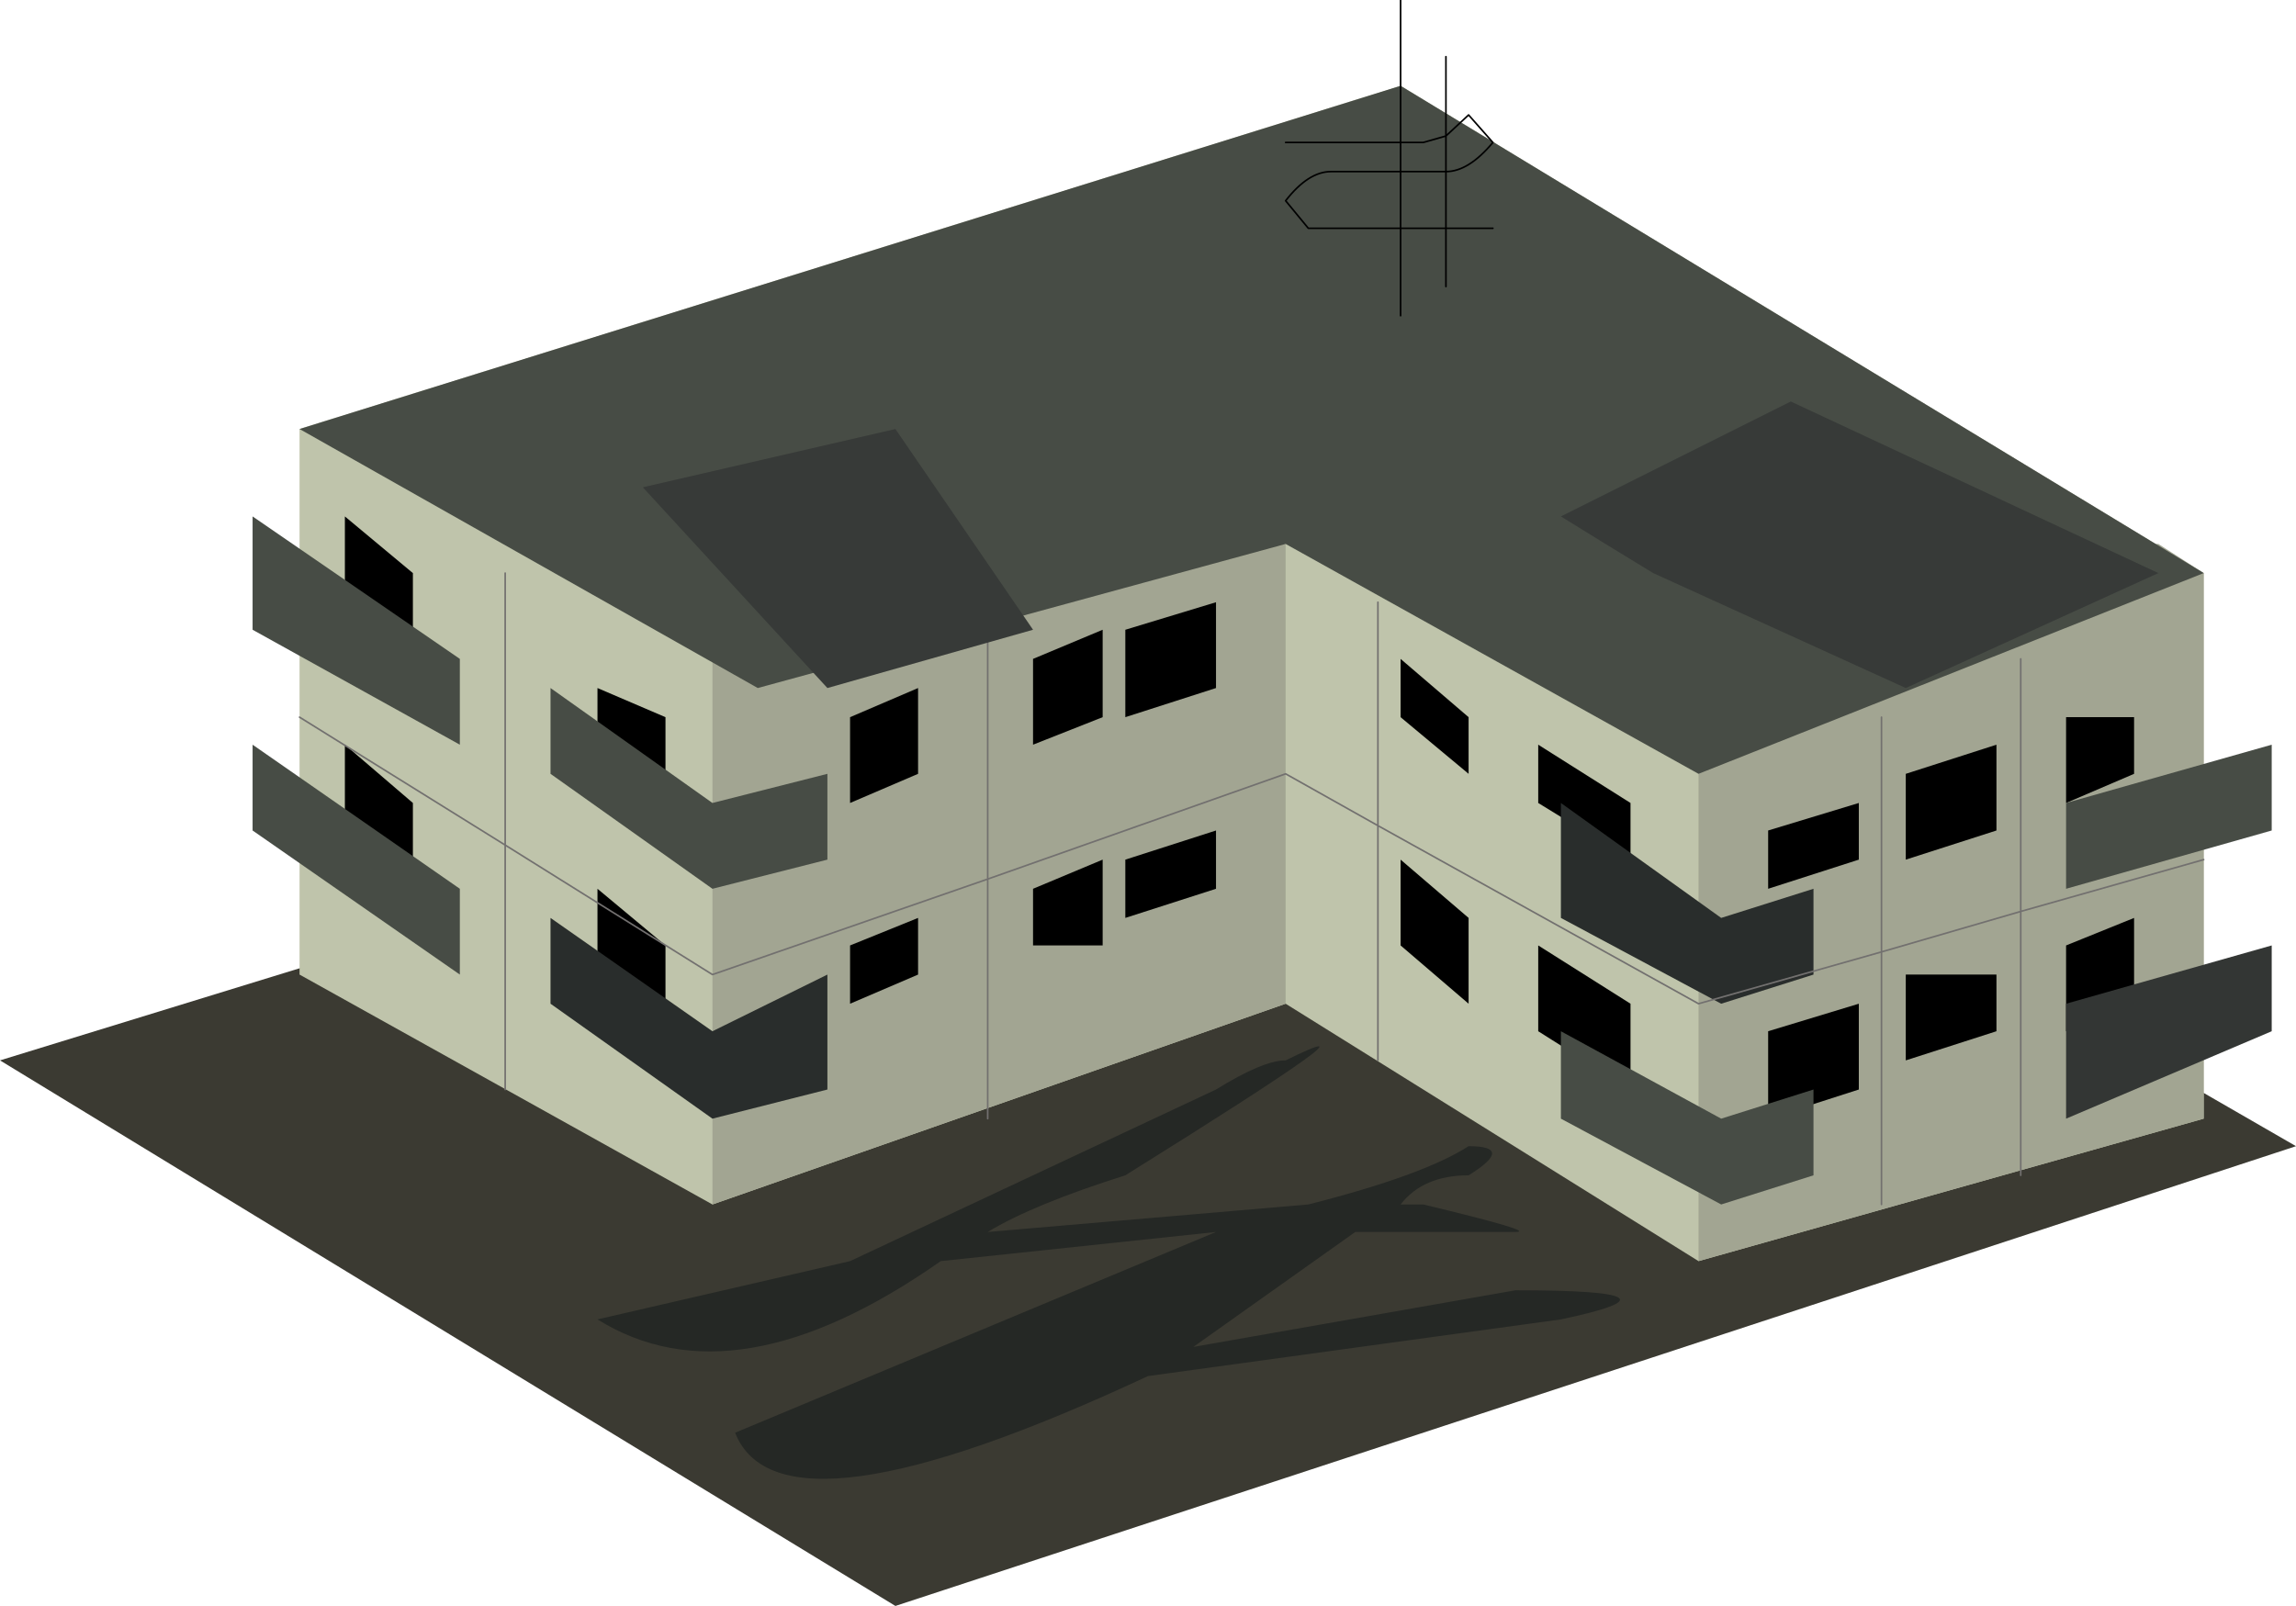
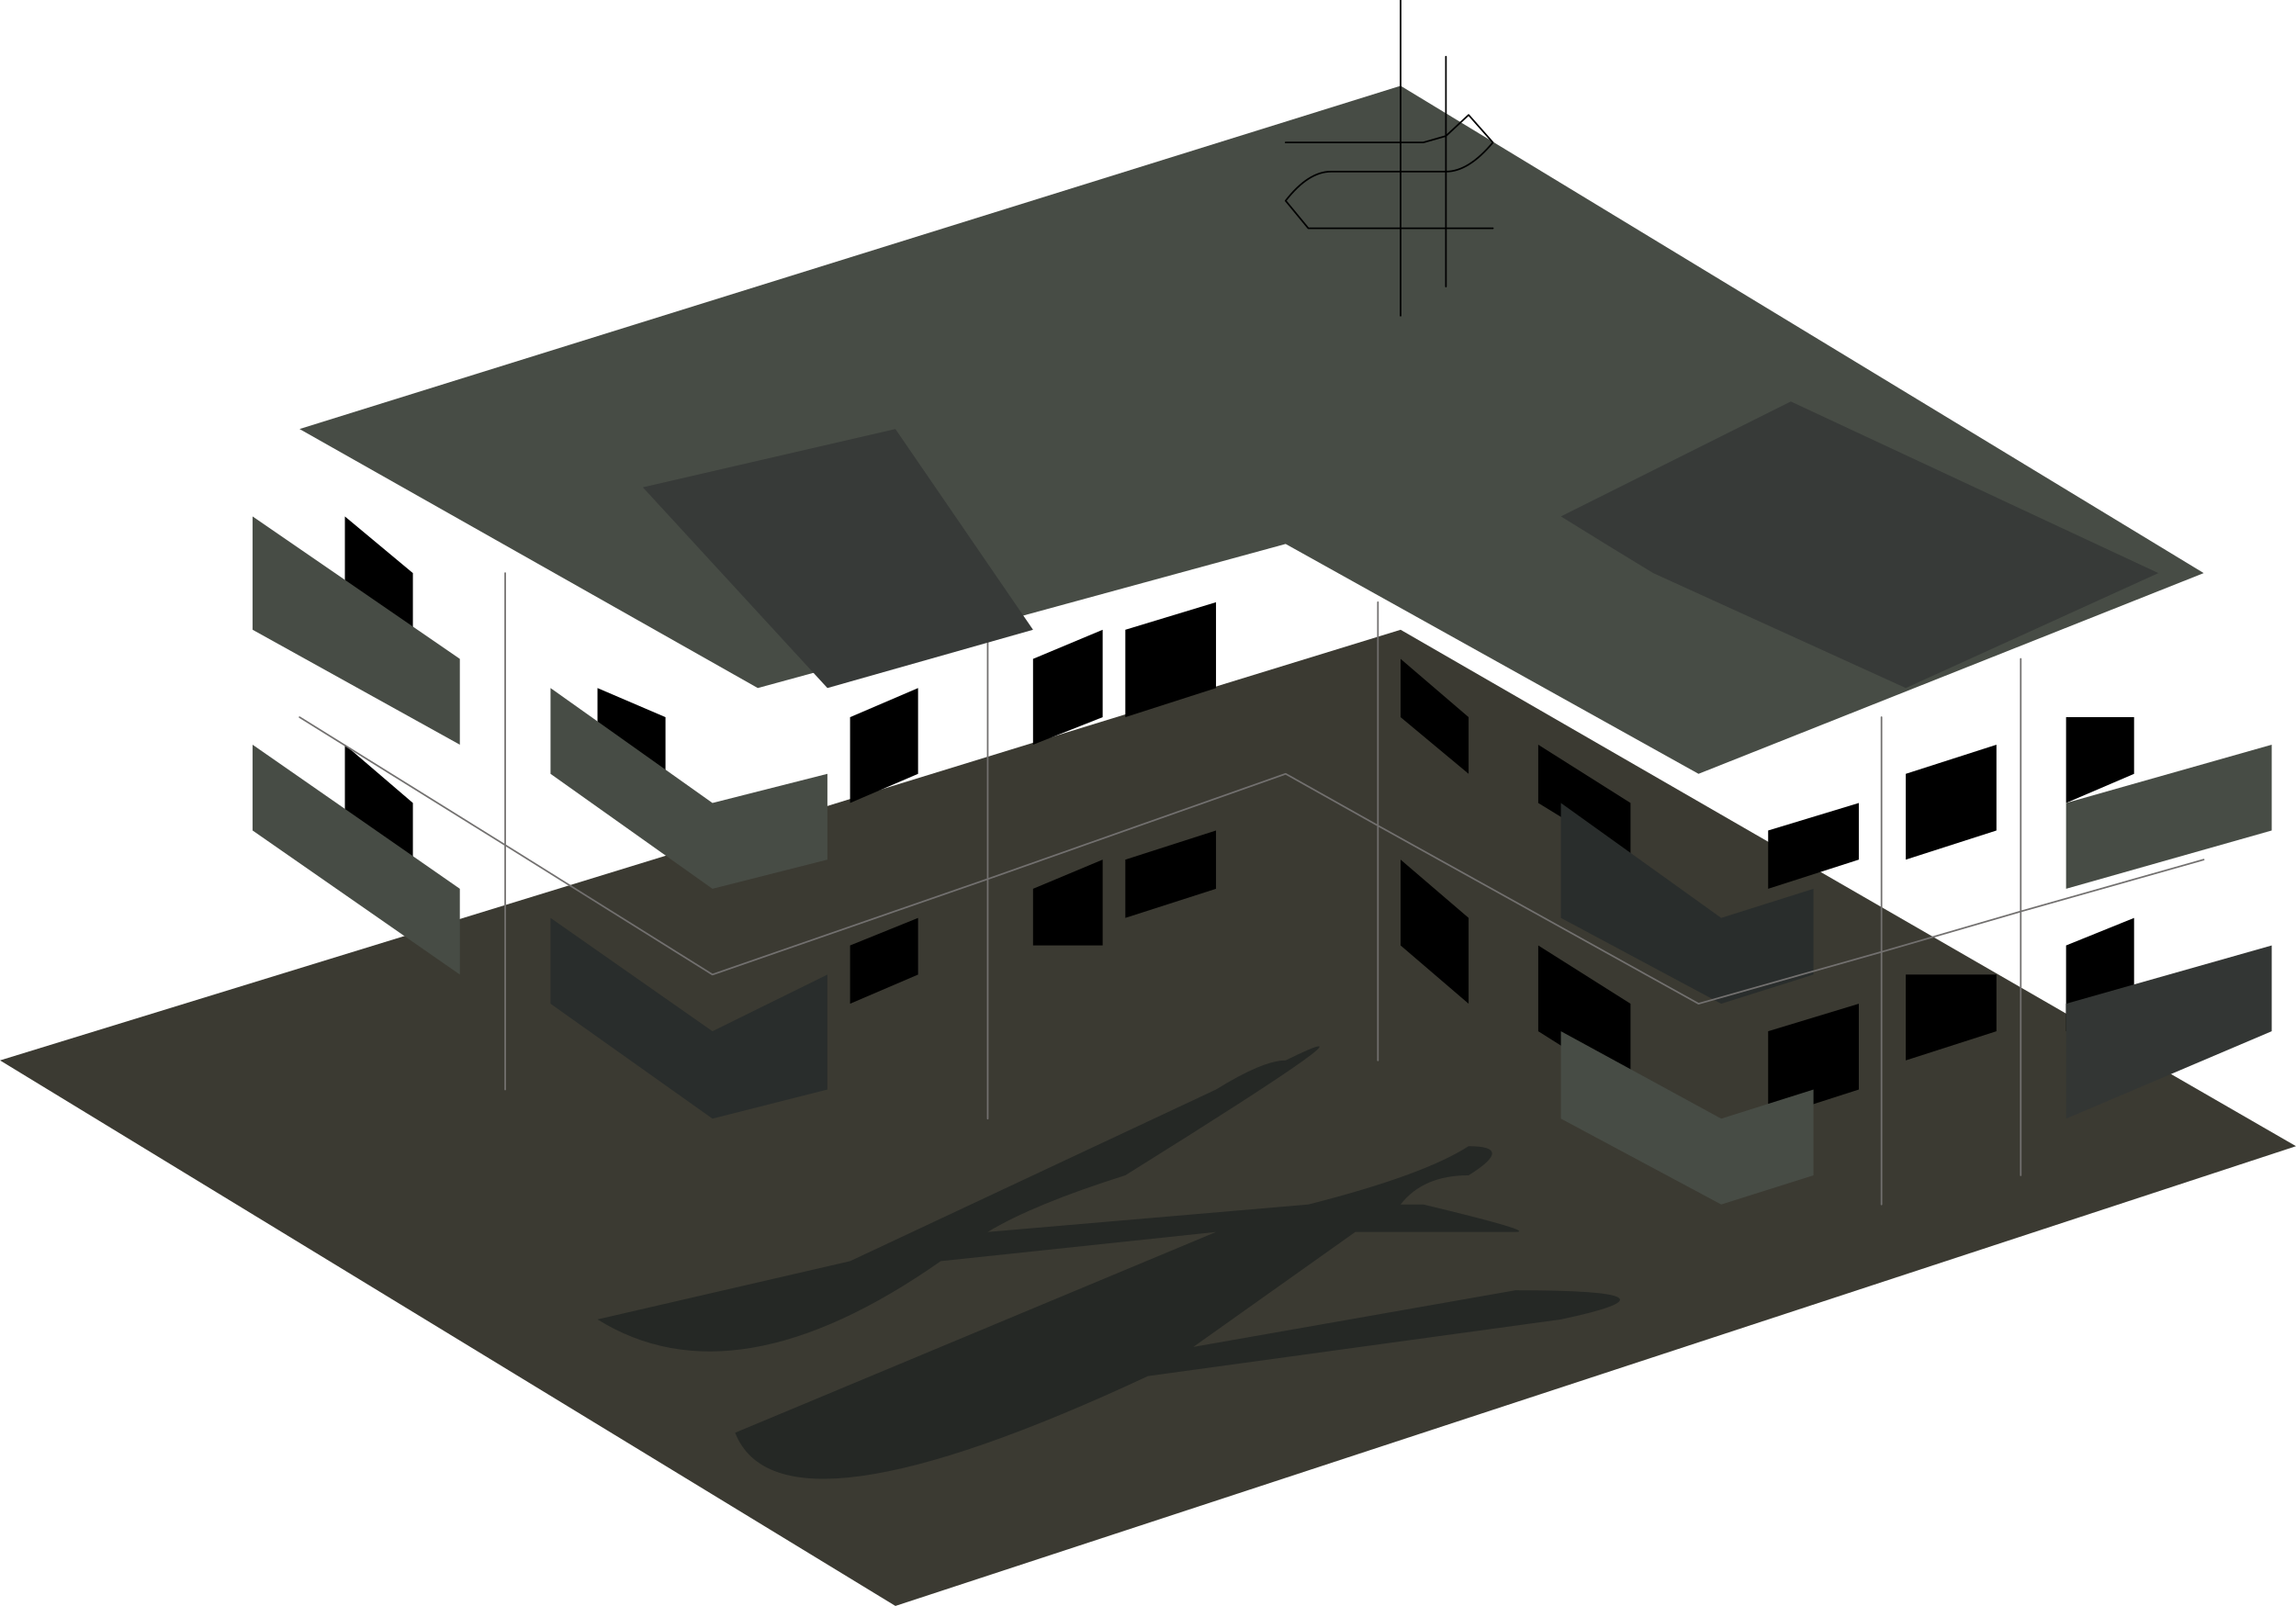
<svg xmlns="http://www.w3.org/2000/svg" height="49.6px" width="70.9px">
  <g transform="matrix(1.0, 0.0, 0.0, 1.0, 35.45, 24.8)">
    <path d="M35.45 10.6 L-7.8 24.8 -35.45 7.95 7.8 -5.35 35.45 10.6" fill="#3b3a32" fill-rule="evenodd" stroke="none" />
    <path d="M12.75 15.95 L0.0 17.7 Q-11.35 23.0 -12.75 19.45 L2.1 13.25 -6.4 14.15 Q-12.75 18.6 -17.0 15.95 L-9.2 14.15 2.1 8.85 Q3.55 7.95 4.25 7.95 7.8 6.2 -0.7 11.5 -3.55 12.4 -4.95 13.25 L4.95 12.4 Q8.5 11.5 9.9 10.6 11.35 10.6 9.9 11.5 8.5 11.5 7.8 12.4 L8.5 12.4 Q12.05 13.25 11.35 13.25 L6.4 13.25 1.4 16.8 11.35 15.05 Q17.0 15.05 12.75 15.95" fill="#252825" fill-rule="evenodd" stroke="none" />
-     <path d="M4.25 6.2 L-13.45 12.4 -26.2 5.3 -26.2 -11.55 7.8 -22.15 32.6 -7.1 32.6 9.75 17.0 14.15 4.25 6.2" fill="#bfc4ab" fill-rule="evenodd" stroke="none" />
-     <path d="M4.25 6.2 L-13.45 12.4 -13.45 -8.0 4.25 -8.0 4.25 6.2 M31.2 -8.0 L32.6 -7.1 32.6 9.75 17.0 14.15 17.0 -8.0 31.2 -8.0" fill="#a2a592" fill-rule="evenodd" stroke="none" />
    <path d="M-24.8 -8.85 L-22.7 -7.1 -22.7 -4.45 -24.8 -6.2 -24.8 -8.85" fill="#000000" fill-rule="evenodd" stroke="none" />
    <path d="M-17.0 -3.55 L-14.9 -2.65 -14.9 0.0 -17.0 -1.8 -17.0 -3.55" fill="#000000" fill-rule="evenodd" stroke="none" />
    <path d="M-24.8 -1.8 L-22.7 0.0 -22.7 1.75 -24.8 0.85 -24.8 -1.8" fill="#000000" fill-rule="evenodd" stroke="none" />
-     <path d="M-17.0 2.65 L-14.9 4.4 -14.9 7.05 -17.0 5.3 -17.0 2.65" fill="#000000" fill-rule="evenodd" stroke="none" />
    <path d="M7.8 -4.45 L9.9 -2.65 9.9 -0.9 7.8 -2.65 7.8 -4.45" fill="#000000" fill-rule="evenodd" stroke="none" />
    <path d="M12.05 -1.8 L14.9 0.0 14.9 1.75 12.05 0.0 12.05 -1.8" fill="#000000" fill-rule="evenodd" stroke="none" />
    <path d="M7.8 1.75 L9.9 3.55 9.9 6.2 7.8 4.4 7.8 1.75" fill="#000000" fill-rule="evenodd" stroke="none" />
    <path d="M12.05 4.4 L14.9 6.2 14.9 8.85 12.05 7.05 12.05 4.4" fill="#000000" fill-rule="evenodd" stroke="none" />
    <path d="M-9.2 -2.65 L-7.1 -3.55 -7.1 -0.9 -9.2 0.0 -9.2 -2.65" fill="#000000" fill-rule="evenodd" stroke="none" />
    <path d="M-3.55 -4.45 L-1.4 -5.35 -1.4 -2.65 -3.55 -1.8 -3.55 -4.45" fill="#000000" fill-rule="evenodd" stroke="none" />
    <path d="M-0.7 -5.35 L2.1 -6.2 2.1 -3.55 -0.7 -2.65 -0.7 -5.35" fill="#000000" fill-rule="evenodd" stroke="none" />
    <path d="M-9.2 4.4 L-7.1 3.55 -7.1 5.3 -9.2 6.2 -9.2 4.4" fill="#000000" fill-rule="evenodd" stroke="none" />
    <path d="M-3.55 2.65 L-1.4 1.75 -1.4 4.4 -3.55 4.4 -3.55 2.65" fill="#000000" fill-rule="evenodd" stroke="none" />
    <path d="M-0.7 1.75 L2.1 0.85 2.1 2.65 -0.7 3.55 -0.7 1.75" fill="#000000" fill-rule="evenodd" stroke="none" />
    <path d="M19.15 0.85 L21.95 0.0 21.95 1.75 19.15 2.65 19.15 0.85" fill="#000000" fill-rule="evenodd" stroke="none" />
    <path d="M23.4 -0.9 L26.2 -1.8 26.2 0.85 23.4 1.75 23.4 -0.9" fill="#000000" fill-rule="evenodd" stroke="none" />
    <path d="M28.35 -2.65 L30.45 -2.65 30.45 -0.9 28.35 0.0 28.35 -2.65" fill="#000000" fill-rule="evenodd" stroke="none" />
    <path d="M19.15 7.05 L21.95 6.2 21.95 8.85 19.15 9.75 19.15 7.05" fill="#000000" fill-rule="evenodd" stroke="none" />
    <path d="M23.4 5.3 L26.2 5.3 26.2 7.05 23.4 7.95 23.4 5.3" fill="#000000" fill-rule="evenodd" stroke="none" />
    <path d="M28.35 4.4 L30.45 3.55 30.45 6.2 28.35 7.05 28.35 4.4" fill="#000000" fill-rule="evenodd" stroke="none" />
    <path d="M-27.65 -1.8 L-21.25 2.65 -21.25 5.3 -27.65 0.85 -27.65 -1.8" fill="#474c45" fill-rule="evenodd" stroke="none" />
    <path d="M-18.45 3.55 L-13.45 7.05 -9.9 5.3 -9.9 8.85 -13.45 9.75 -18.45 6.2 -18.45 3.55" fill="#292d2c" fill-rule="evenodd" stroke="none" />
    <path d="M-27.65 -8.85 L-21.25 -4.45 -21.25 -1.8 -27.65 -5.35 -27.65 -8.85" fill="#474c45" fill-rule="evenodd" stroke="none" />
    <path d="M-18.45 -3.55 L-13.45 0.0 -9.9 -0.9 -9.9 1.75 -13.45 2.65 -18.45 -0.9 -18.45 -3.55" fill="#474c45" fill-rule="evenodd" stroke="none" />
    <path d="M12.75 0.0 L17.7 3.55 20.55 2.65 20.55 5.3 17.7 6.2 12.75 3.55 12.75 0.0" fill="#292d2c" fill-rule="evenodd" stroke="none" />
    <path d="M12.75 7.05 L17.7 9.75 20.55 8.85 20.55 11.5 17.7 12.4 12.75 9.75 12.75 7.05" fill="#474c45" fill-rule="evenodd" stroke="none" />
    <path d="M34.7 -1.8 L34.7 0.85 28.35 2.65 28.35 0.0 34.7 -1.8" fill="#474c45" fill-rule="evenodd" stroke="none" />
    <path d="M34.7 4.4 L34.7 7.05 28.35 9.75 28.35 6.2 34.7 4.4" fill="#333634" fill-rule="evenodd" stroke="none" />
    <path d="M26.95 11.5 L26.95 3.35 22.65 4.6 22.65 12.4 M-4.95 -5.35 L-4.95 2.35 4.25 -0.9 7.1 0.7 7.1 -6.2 M7.1 0.7 L17.0 6.2 22.65 4.6 22.65 -2.65 M7.1 0.7 L7.1 7.95 M26.95 -4.45 L26.95 3.35 32.6 1.75 M-4.95 9.75 L-4.95 2.35 -13.45 5.3 -19.85 1.3 -19.85 8.85 M-26.2 -2.65 L-19.85 1.3 -19.85 -7.1" fill="none" stroke="#72706f" stroke-linecap="round" stroke-linejoin="round" stroke-width="0.05" />
    <path d="M7.8 -22.15 L32.6 -7.1 17.0 -0.9 4.25 -8.0 -12.05 -3.55 -26.2 -11.55 7.8 -22.15" fill="#474c45" fill-rule="evenodd" stroke="none" />
    <path d="M-15.6 -9.75 L-7.8 -11.55 -3.55 -5.35 -9.9 -3.55 -15.6 -9.75" fill="#373a38" fill-rule="evenodd" stroke="none" />
    <path d="M15.6 -7.1 Q14.2 -7.95 12.75 -8.85 L19.85 -12.4 31.2 -7.1 23.4 -3.55 15.6 -7.1" fill="#373a38" fill-rule="evenodd" stroke="none" />
    <path d="M9.2 -20.6 L9.2 -19.5 Q9.9 -19.5 10.65 -20.4 L9.9 -21.25 9.2 -20.6 9.2 -23.05 M7.8 -15.05 L7.8 -17.75 4.95 -17.75 4.25 -18.6 Q4.95 -19.5 5.65 -19.5 L7.8 -19.5 7.8 -20.4 4.25 -20.4 M7.8 -24.8 L7.8 -20.4 8.5 -20.4 9.2 -20.6 M7.8 -17.75 L9.2 -17.75 9.2 -19.5 7.8 -19.5 7.8 -17.75 M10.65 -17.75 L9.2 -17.75 9.2 -15.95" fill="none" stroke="#000000" stroke-linecap="round" stroke-linejoin="round" stroke-width="0.05" />
  </g>
</svg>